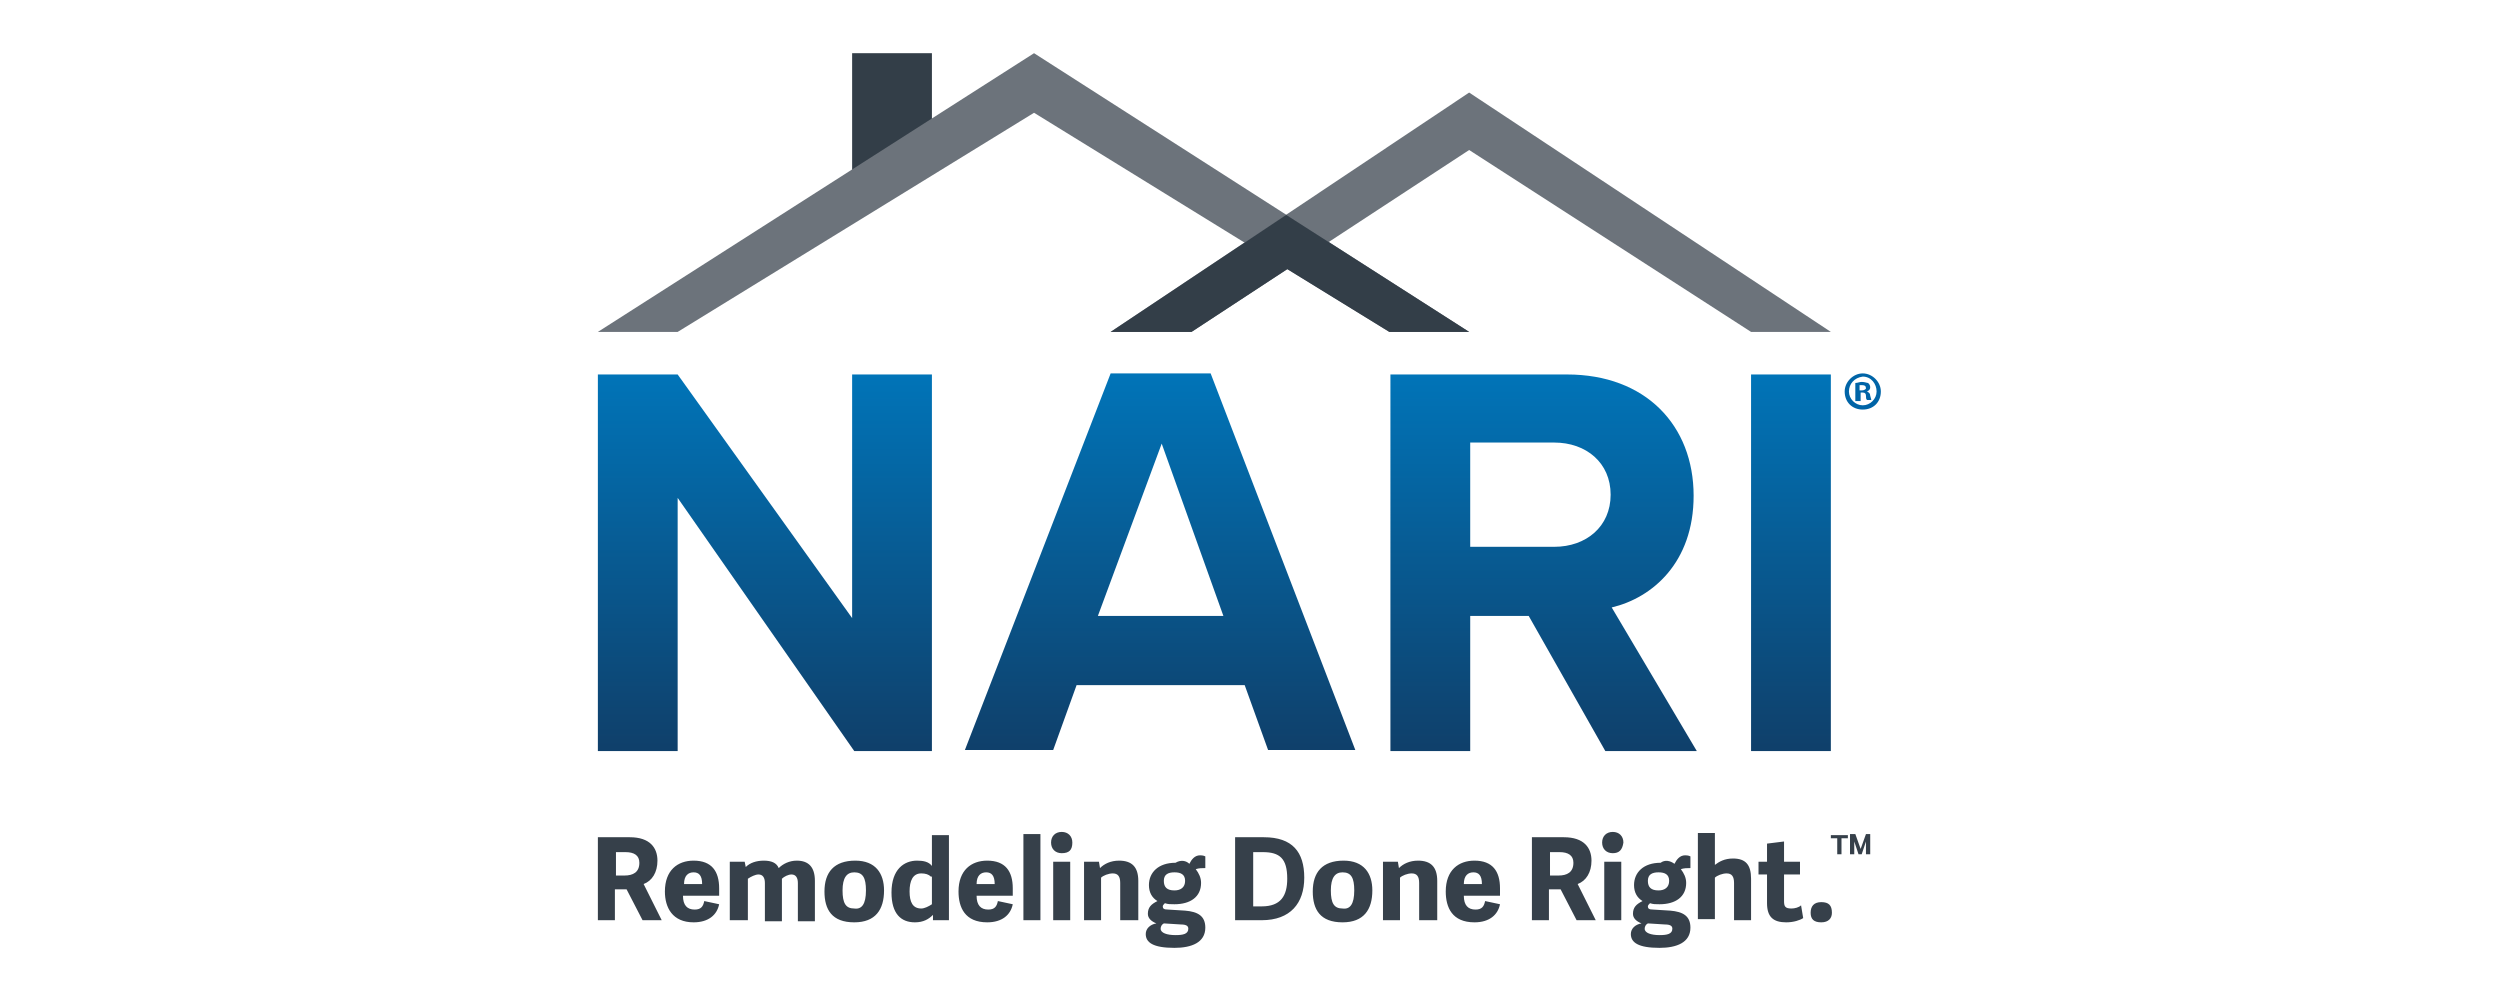
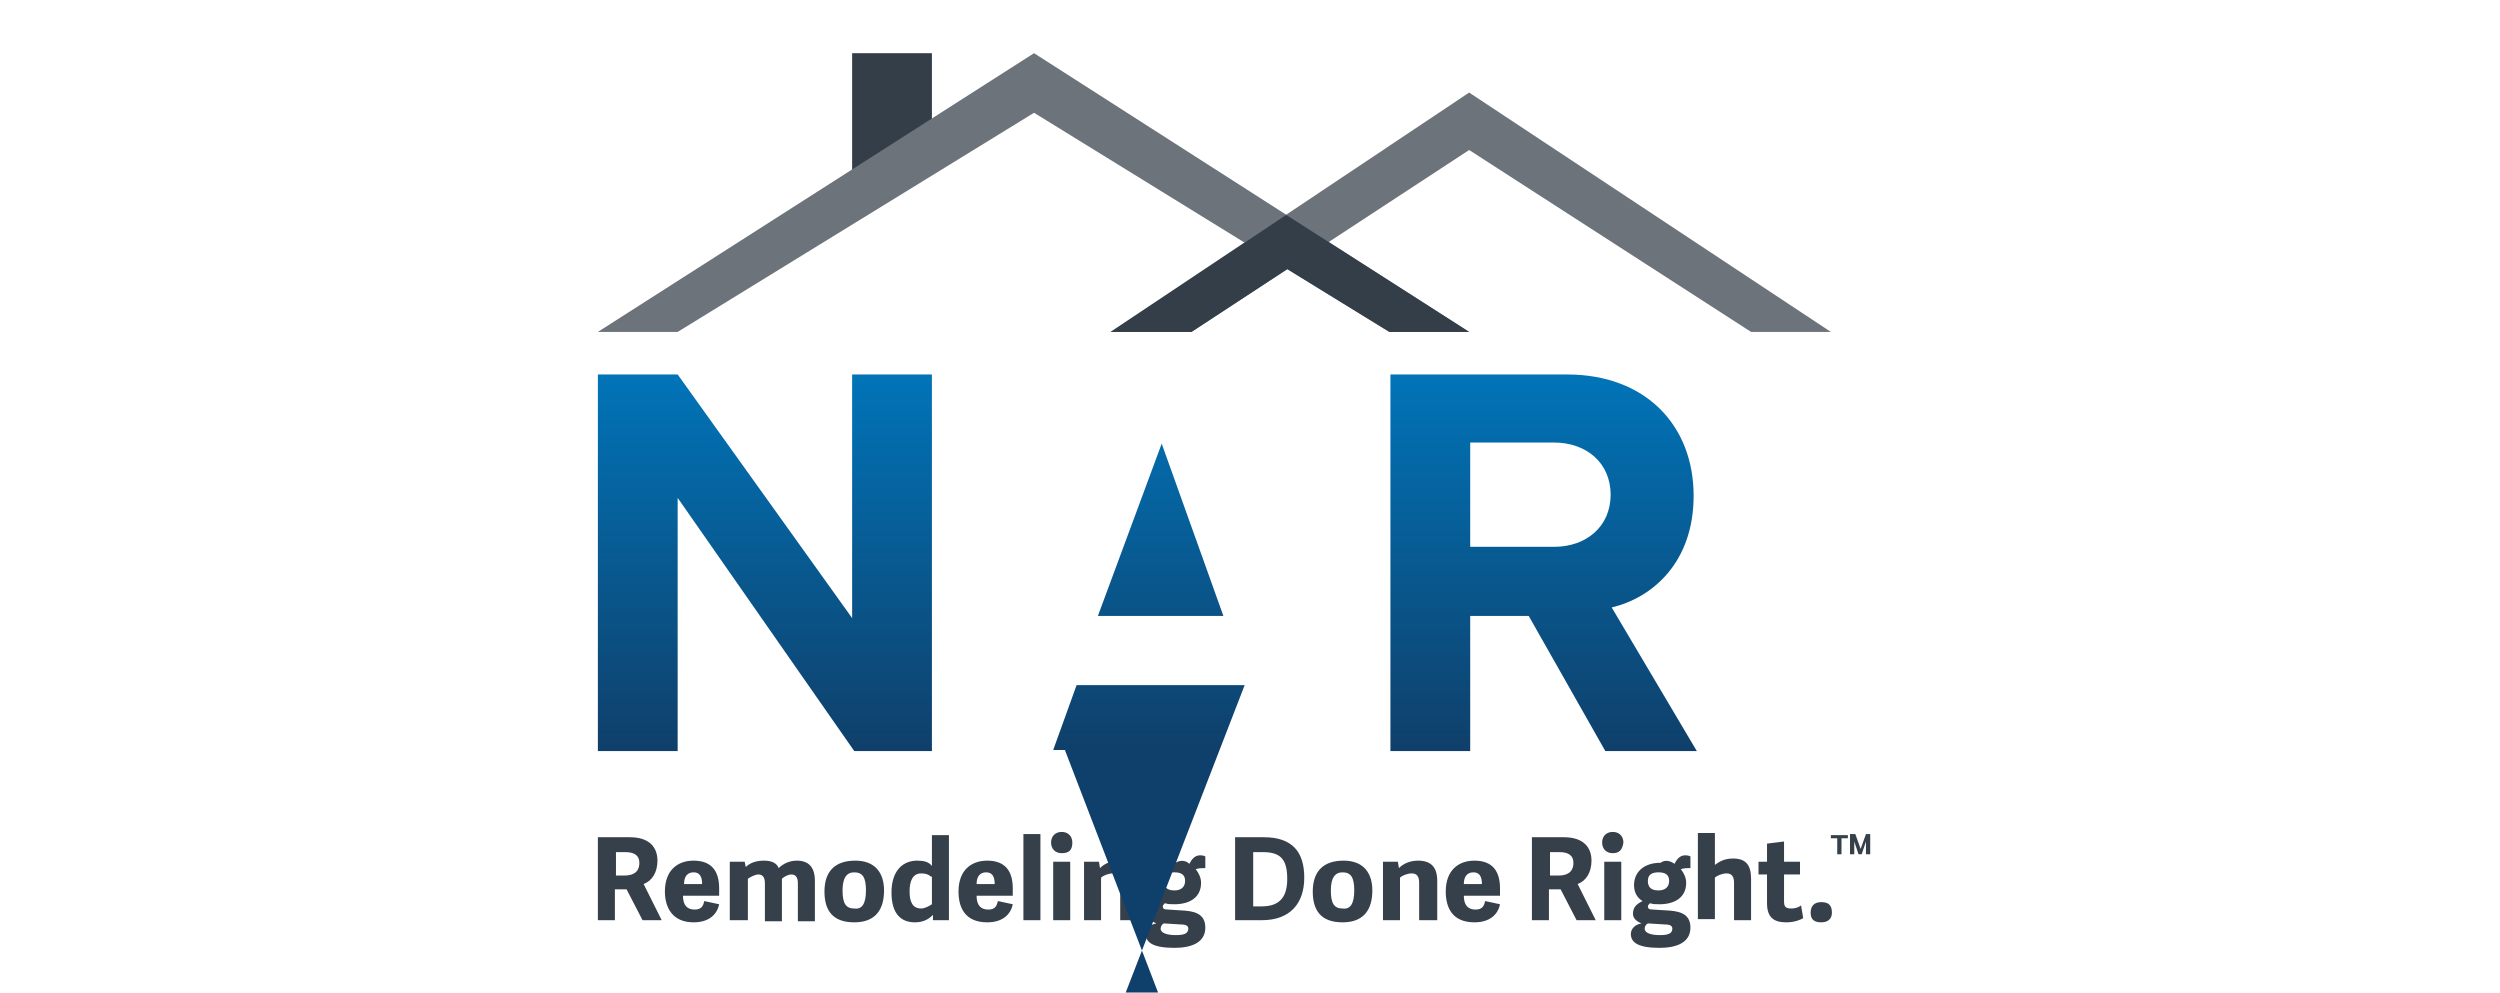
<svg xmlns="http://www.w3.org/2000/svg" version="1.1" id="Layer_2" x="0" y="0" width="235" height="93.3" xml:space="preserve" enable-background="new 0 0 235 93.3">
  <style>.st0{fill:#36404a}.st6{fill:#333e48}.st7{fill:#6c737b}</style>
  <switch>
    <g>
      <path class="st0" d="M62.2 86.5h-1.8l-1.5-2.9h-1.1v2.9h-1.6v-7.8h3c1.9 0 2.6 1 2.6 2.2 0 1.1-.5 1.9-1.3 2.2l1.7 3.4zm-3.5-4.2c.8 0 1.4-.3 1.4-1.2 0-.7-.5-1-1.3-1h-.9v2.2h.8zM62.5 83.8c0-2 1.2-2.9 2.7-2.9 1.7 0 2.4 1 2.4 2.6v.7h-3.4c0 .9.4 1.3 1.1 1.3.6 0 .8-.3.9-.8l1.4.3c-.2 1-1 1.7-2.4 1.7-2 0-2.7-1.4-2.7-2.9zm3.5-.7c0-.8-.3-1.1-.8-1.1s-.9.3-.9 1.1H66zM70.2 86.5h-1.6V81H70l.1.5c.4-.4 1-.6 1.7-.6s1.2.2 1.4.7c.4-.4 1-.7 1.7-.7 1.1 0 1.7.6 1.7 1.9v3.8H75V83c0-.5-.2-.8-.6-.8-.3 0-.7.2-.9.4v4h-1.6V83c0-.5-.2-.8-.6-.8-.3 0-.7.2-1 .4v3.9zM77.5 83.8c0-1.8.9-2.9 2.9-2.9 1.9 0 2.7 1.2 2.7 2.8 0 1.8-.8 3-2.8 3-2.1 0-2.8-1.2-2.8-2.9zm3.9-.1c0-1.2-.3-1.7-1.1-1.7-.7 0-1.1.5-1.1 1.7s.3 1.7 1.1 1.7c.7.1 1.1-.4 1.1-1.7zM89.1 86.5h-1.4V86c-.4.4-.9.7-1.7.7-1.3 0-2.2-.8-2.2-2.8 0-2.2 1.2-3 2.4-3 .6 0 1.1.1 1.4.5v-2.9h1.6v8zm-1.6-4.1c-.2-.2-.5-.3-.9-.3-.8 0-1.1.7-1.1 1.7s.3 1.6 1.1 1.6c.3 0 .7-.2 1-.4v-2.6zM90.1 83.8c0-2 1.2-2.9 2.7-2.9 1.7 0 2.4 1 2.4 2.6v.7h-3.4c0 .9.4 1.3 1.1 1.3.6 0 .8-.3.9-.8l1.4.3c-.2 1-1 1.7-2.4 1.7-2.1 0-2.7-1.4-2.7-2.9zm3.4-.7c0-.8-.3-1.1-.8-1.1s-.9.3-.9 1.1h1.7zM97.8 86.5h-1.6v-8.1h1.6v8.1zM99.8 80.2c-.6 0-1-.4-1-1s.4-1 1-1 1 .4 1 1c0 .7-.3 1-1 1zm.8 6.3H99V81h1.6v5.5zM106.9 86.5h-1.6V83c0-.6-.2-.9-.7-.9-.4 0-.9.2-1.1.4v4h-1.6V81h1.4l.1.6c.4-.4 1-.7 1.8-.7 1.2 0 1.8.6 1.8 1.9v3.7zM111.8 81.2c.2-.4.5-.8 1-.8.1 0 .3 0 .5.1v1.1c-.3 0-.6 0-.9.1.3.4.5.8.5 1.3 0 1.3-1 2-2.5 2-.4 0-.6 0-.9-.1-.1.1-.2.2-.2.3 0 .2.1.3.5.3l1.6.1c1.2.1 1.9.5 1.9 1.6 0 1.4-1.3 1.9-2.9 1.9-2 0-2.7-.5-2.7-1.3 0-.5.4-.9 1-1-.5-.2-.8-.5-.8-.9 0-.6.3-.9.9-1.2-.5-.3-.8-.8-.8-1.5 0-1.2.9-2.1 2.5-2.1.5-.3 1-.2 1.3.1zm-.8 5.7l-1.6-.1c-.2.1-.3.3-.3.5 0 .4.6.6 1.4.6.7 0 1.2-.1 1.2-.6 0-.2-.1-.4-.7-.4zm-.6-4.9c-.6 0-1 .2-1 .8 0 .6.3.9 1 .9.6 0 1-.3 1-.9 0-.6-.4-.8-1-.8zM116.1 86.5v-7.8h2.7c2.7 0 3.8 1.4 3.8 3.8s-1.3 4-4 4h-2.5zm2.5-1.3c1.8 0 2.4-1 2.4-2.6 0-1.9-.7-2.5-2.3-2.5h-.9v5.1h.8zM123.4 83.8c0-1.8.9-2.9 2.9-2.9 1.9 0 2.7 1.2 2.7 2.8 0 1.8-.8 3-2.8 3-2.1 0-2.8-1.2-2.8-2.9zm3.9-.1c0-1.2-.3-1.7-1.1-1.7-.7 0-1.1.5-1.1 1.7s.3 1.7 1.1 1.7c.7.1 1.1-.4 1.1-1.7zM135 86.5h-1.6V83c0-.6-.2-.9-.7-.9-.4 0-.9.2-1.1.4v4H130V81h1.4l.1.6c.4-.4 1-.7 1.8-.7 1.2 0 1.8.6 1.8 1.9v3.7zM135.9 83.8c0-2 1.2-2.9 2.7-2.9 1.7 0 2.4 1 2.4 2.6v.7h-3.4c0 .9.4 1.3 1.1 1.3.6 0 .8-.3.9-.8l1.4.3c-.2 1-1 1.7-2.4 1.7-2.1 0-2.7-1.4-2.7-2.9zm3.4-.7c0-.8-.3-1.1-.8-1.1s-.9.3-.9 1.1h1.7zM150 86.5h-1.8l-1.5-2.9h-1.1v2.9H144v-7.8h3c1.9 0 2.6 1 2.6 2.2 0 1.1-.5 1.9-1.3 2.2l1.7 3.4zm-3.5-4.2c.8 0 1.4-.3 1.4-1.2 0-.7-.5-1-1.3-1h-.9v2.2h.8zM151.6 80.2c-.6 0-1-.4-1-1s.4-1 1-1 1 .4 1 1c-.1.7-.4 1-1 1zm.8 6.3h-1.6V81h1.6v5.5zM157.4 81.2c.2-.4.5-.8 1-.8.1 0 .3 0 .5.1v1.1c-.3 0-.6 0-.9.1.3.4.5.8.5 1.3 0 1.3-1 2-2.5 2-.4 0-.6 0-.9-.1-.1.1-.2.2-.2.3 0 .2.1.3.5.3l1.6.1c1.2.1 1.9.5 1.9 1.6 0 1.4-1.3 1.9-2.9 1.9-2 0-2.7-.5-2.7-1.3 0-.5.4-.9 1-1-.5-.2-.8-.5-.8-.9 0-.6.3-.9.9-1.2-.5-.3-.8-.8-.8-1.5 0-1.2.9-2.1 2.5-2.1.4-.3.9-.2 1.3.1zm-.9 5.7l-1.6-.1c-.2.1-.3.3-.3.5 0 .4.6.6 1.4.6.7 0 1.2-.1 1.2-.6 0-.2-.1-.4-.7-.4zm-.6-4.9c-.6 0-1 .2-1 .8 0 .6.3.9 1 .9.6 0 1-.3 1-.9 0-.6-.4-.8-1-.8zM164.6 86.5H163V83c0-.6-.2-.9-.7-.9-.4 0-.9.2-1.1.4v3.9h-1.6v-8.1h1.6v3c.4-.3.9-.6 1.7-.6 1.2 0 1.7.6 1.7 1.9v3.9zM169.5 86.3c-.3.2-.9.4-1.6.4-1.2 0-1.8-.5-1.8-1.8v-2.7h-.8V81h.8v-1.7l1.6-.2V81h1.5v1.2h-1.5v2.5c0 .5.1.7.7.7.3 0 .7-.1.9-.3l.2 1.2zM171.2 86.7c-.7 0-1-.3-1-.9 0-.6.3-1 1-1s1 .3 1 1c0 .5-.3.9-1 .9zM173.1 80.3h-.4v-1.5h-.6v-.3h1.6v.3h-.6v1.5zm2.3 0v-1.2l-.4 1.2h-.3l-.4-1.2v1.2h-.4v-1.9h.5l.5 1.4.5-1.4h.4v1.9h-.4z" />
-       <path d="M176.8 36.8c0 1-.7 1.7-1.7 1.7s-1.7-.7-1.7-1.7c0-.9.8-1.7 1.7-1.7.9 0 1.7.8 1.7 1.7zm-3 0c0 .7.6 1.3 1.3 1.3.7 0 1.3-.6 1.3-1.3 0-.7-.5-1.4-1.3-1.4-.8.1-1.3.7-1.3 1.4zm1 .9h-.4V36c.2 0 .4-.1.6-.1.3 0 .5.1.6.1.1.1.2.2.2.4s-.1.3-.3.4c.2.1.3.2.3.4.1.3.1.4.1.4h-.4c-.1-.1-.1-.2-.1-.4s-.1-.3-.3-.3h-.2v.8zm0-1h.2c.2 0 .4-.1.4-.2 0-.2-.1-.3-.4-.3h-.2v.5z" style="fill:#0064a7" />
      <linearGradient id="SVGID_1_" gradientUnits="userSpaceOnUse" x1="71.887" y1="33.809" x2="71.887" y2="70.178">
        <stop offset="0" stop-color="#0076BB" />
        <stop offset="1" stop-color="#0F406B" />
      </linearGradient>
      <path d="M63.7 46.8v23.8h-7.5V35.2h7.5l16.4 22.9V35.2h7.5v35.4h-7.3L63.7 46.8z" style="fill:url(#SVGID_1_)" />
      <linearGradient id="SVGID_2_" gradientUnits="userSpaceOnUse" x1="109.108" y1="33.809" x2="109.108" y2="70.178">
        <stop offset="0" stop-color="#0076BB" />
        <stop offset="1" stop-color="#0F406B" />
      </linearGradient>
-       <path d="M117 64.4h-15.8L99 70.5h-8.3l13.7-35.4h9.4l13.6 35.4h-8.2l-2.2-6.1zm-13.8-6.5H115l-5.8-16.2-6 16.2z" style="fill:url(#SVGID_2_)" />
+       <path d="M117 64.4h-15.8L99 70.5h-8.3h9.4l13.6 35.4h-8.2l-2.2-6.1zm-13.8-6.5H115l-5.8-16.2-6 16.2z" style="fill:url(#SVGID_2_)" />
      <linearGradient id="SVGID_3_" gradientUnits="userSpaceOnUse" x1="144.94" y1="33.809" x2="144.94" y2="70.178">
        <stop offset="0" stop-color="#0076BB" />
        <stop offset="1" stop-color="#0F406B" />
      </linearGradient>
      <path d="M143.7 57.9h-5.5v12.7h-7.5V35.2h16.6c7.4 0 11.9 4.8 11.9 11.4 0 6.3-3.9 9.6-7.7 10.5l8 13.5h-8.6l-7.2-12.7zm2.4-16.3h-7.9v9.8h7.9c3 0 5.3-1.9 5.3-4.9 0-3-2.3-4.9-5.3-4.9z" style="fill:url(#SVGID_3_)" />
      <linearGradient id="SVGID_4_" gradientUnits="userSpaceOnUse" x1="168.343" y1="33.809" x2="168.343" y2="70.178">
        <stop offset="0" stop-color="#0076BB" />
        <stop offset="1" stop-color="#0F406B" />
      </linearGradient>
-       <path d="M164.6 35.2h7.5v35.4h-7.5V35.2z" style="fill:url(#SVGID_4_)" />
      <rect x="80.1" y="5" class="st6" width="7.5" height="11.2" />
      <polygon class="st7" points="56.2,31.2 63.7,31.2 97.2,10.6 130.6,31.2 138.1,31.2 97.2,5" />
      <polygon class="st7" points="104.4,31.2 112,31.2 138.1,14.1 164.6,31.2 172.1,31.2 138.1,8.7" />
      <polygon class="st6" points="104.4,31.2 112,31.2 121,25.3 130.6,31.2 138.1,31.2 120.9,20.2" />
    </g>
  </switch>
</svg>